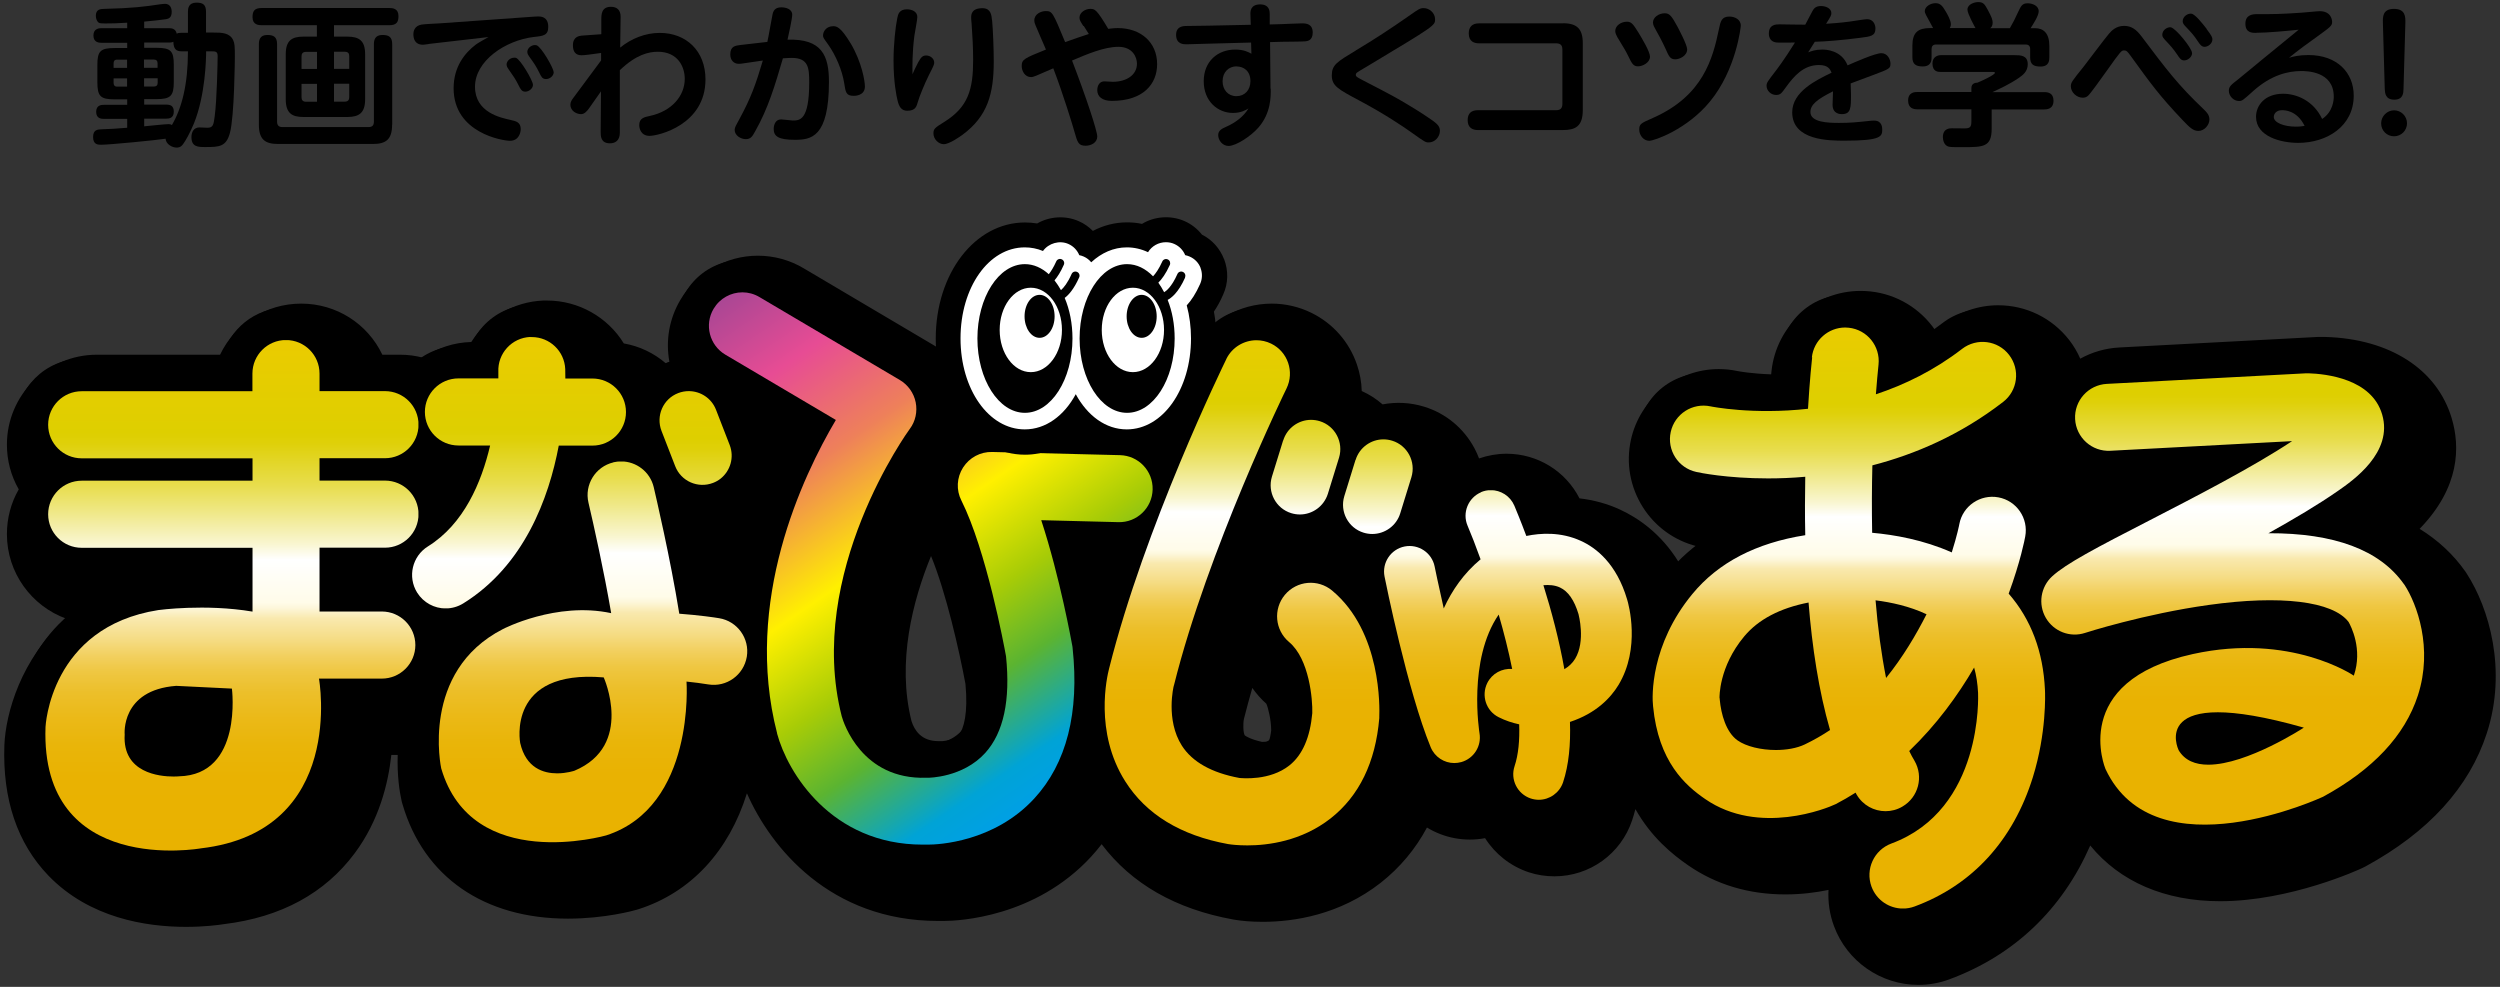
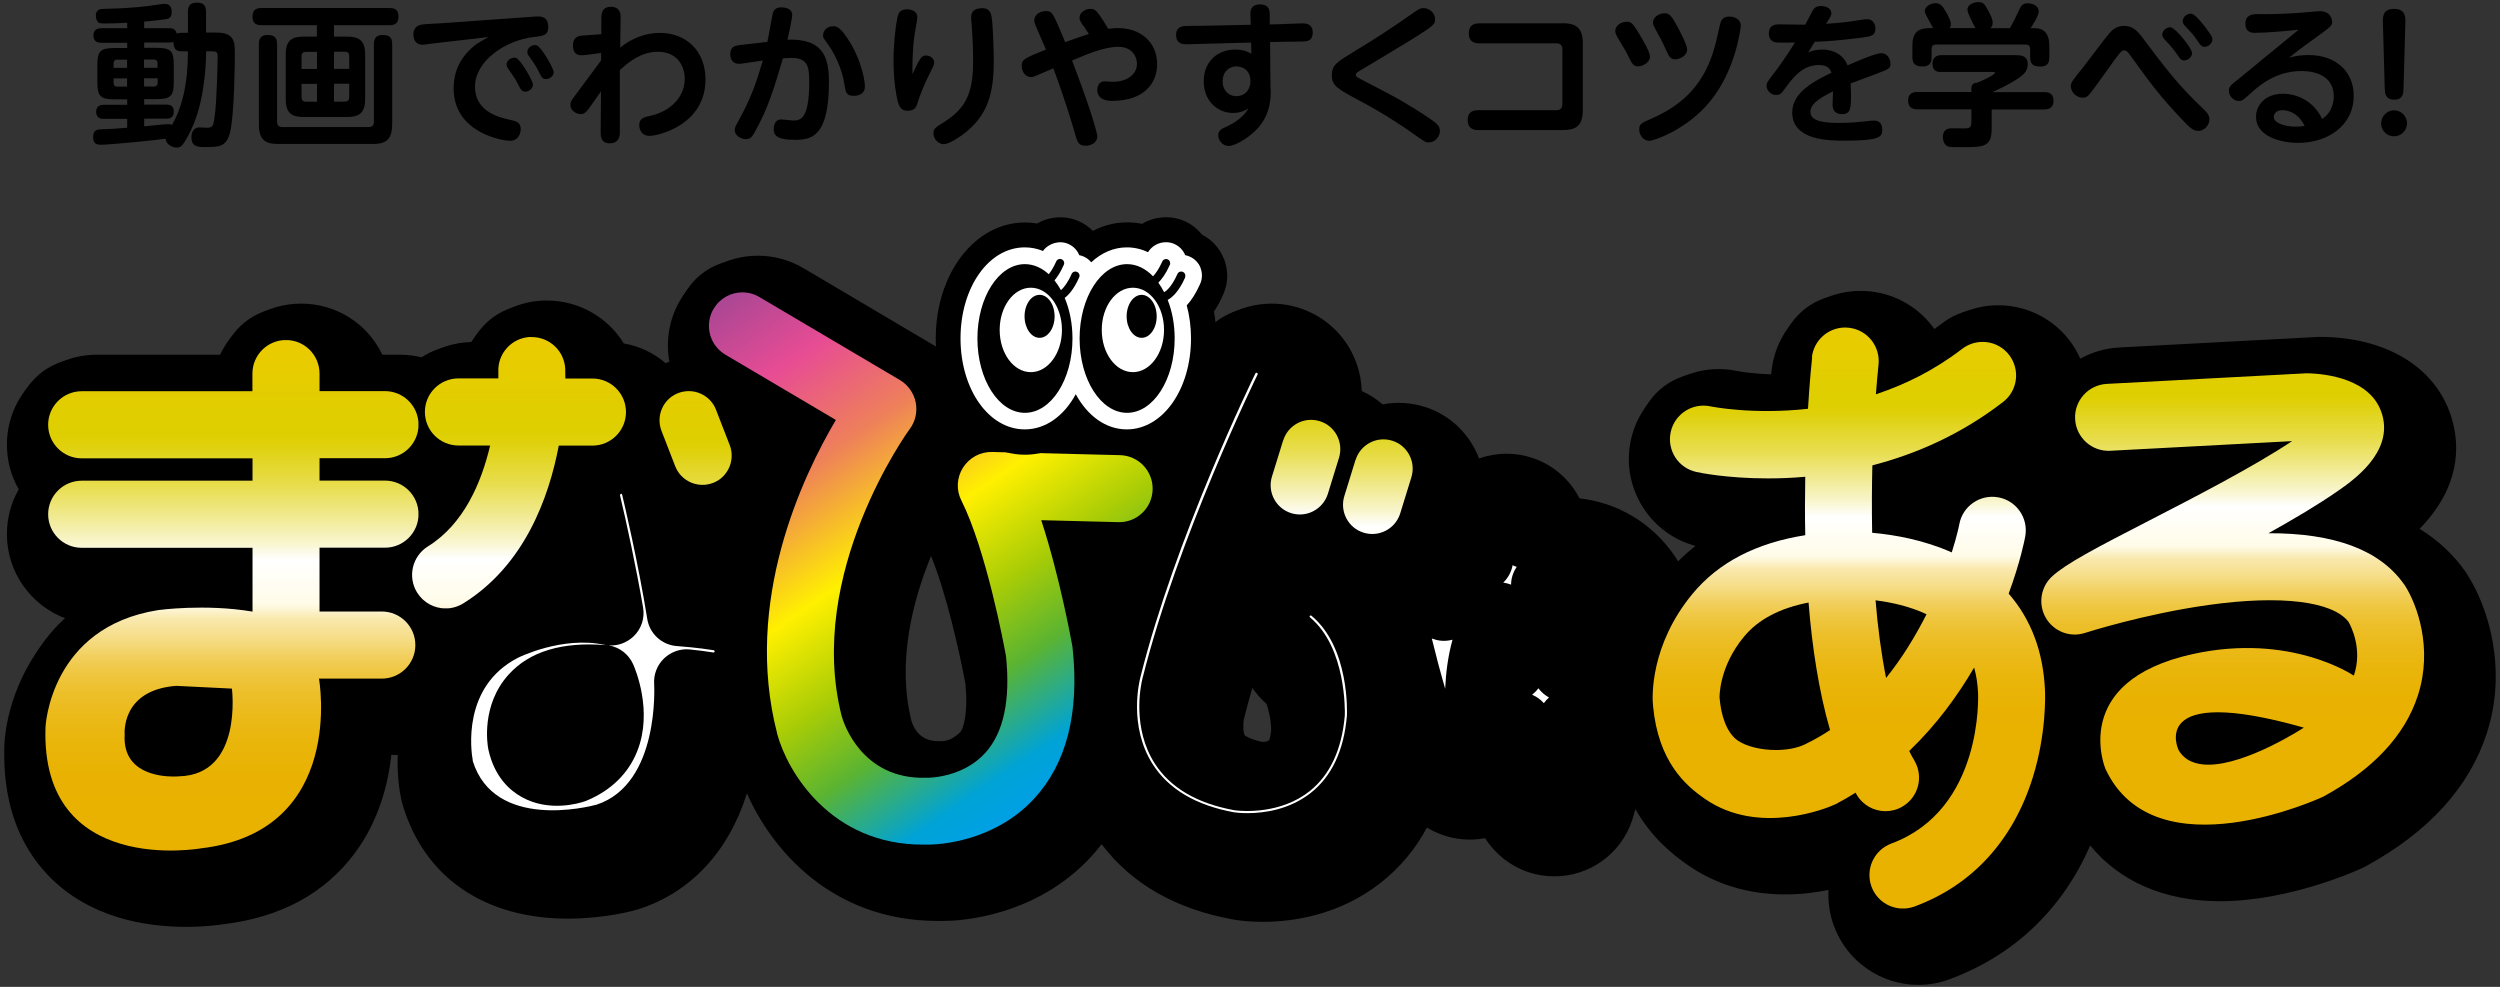
<svg xmlns="http://www.w3.org/2000/svg" xmlns:xlink="http://www.w3.org/1999/xlink" height="90" viewBox="0 0 228 90" width="228">
  <rect x="0" y="0" width="228" height="90" fill="#333333" stroke="none" />
  <clipPath id="a">
    <path d="m65.08 28.16c-.86 1.45-.38 3.33 1.08 4.19l10.07 5.95c-3.04 5.14-8.46 16.55-5.36 28.57v.03c.95 3.55 4.94 10.13 13.28 10.13h.49c.89 0 6-.21 9.68-4.2 2.96-3.21 4.13-7.84 3.5-13.74 0-.07-.02-.14-.03-.21-.06-.32-1.11-6.19-2.83-11.44l7.03.18c1.69.05 3.09-1.29 3.13-2.98s-1.29-3.09-2.98-3.13l-11.65-.29c-1.07-.03-2.08.51-2.66 1.42s-.64 2.05-.15 3.01c2.26 4.51 3.89 13.19 4.07 14.21.41 3.99-.22 6.95-1.89 8.8-2.05 2.27-5.2 2.27-5.2 2.27-.08 0-.1 0-.18 0-5.88.19-7.54-4.99-7.71-5.59-3.35-13.06 6.1-26.09 6.2-26.22.52-.69.71-1.58.54-2.43s-.7-1.59-1.44-2.03l-12.81-7.57c-.49-.29-1.02-.43-1.55-.43-1.05 0-2.06.54-2.63 1.5" />
  </clipPath>
  <linearGradient id="b" gradientTransform="matrix(0 86.23 86.23 0 -30383.19 27038)" gradientUnits="userSpaceOnUse" x1="-313.32" x2="-312.68" y1="353.35" y2="353.35">
    <stop offset="0" stop-color="#a54694" />
    <stop offset=".16" stop-color="#e74c94" />
    <stop offset=".32" stop-color="#ee805a" />
    <stop offset=".51" stop-color="#fff000" />
    <stop offset=".66" stop-color="#a8cc06" />
    <stop offset=".78" stop-color="#5bb431" />
    <stop offset=".92" stop-color="#00a3d6" />
    <stop offset="1" stop-color="#009fe8" />
  </linearGradient>
  <clipPath id="c">
    <path d="m48.37 30.73c-1.69.07-3 1.5-2.92 3.19v.59h-3.64c-1.69 0-3.06 1.37-3.06 3.06s1.37 3.06 3.06 3.06h2.89c-.79 3.37-2.39 7.16-5.67 9.2-1.43.89-1.88 2.77-.99 4.21.58.93 1.58 1.45 2.6 1.45.55 0 1.11-.15 1.61-.46 5.54-3.44 7.8-9.57 8.71-14.39h3.07c1.69 0 3.06-1.37 3.06-3.06s-1.37-3.06-3.06-3.06h-2.47c0-.48 0-.78-.01-.86-.07-1.64-1.42-2.92-3.05-2.92-.05 0-.09 0-.14 0" />
  </clipPath>
  <linearGradient id="d" gradientTransform="matrix(0 75.78 75.78 0 -26813.31 23881.66)" gradientUnits="userSpaceOnUse" x1="-314.77" x2="-314.12" y1="354.46" y2="354.46">
    <stop offset="0" stop-color="#eeca00" />
    <stop offset=".22" stop-color="#decf00" />
    <stop offset=".24" stop-color="#dfd009" />
    <stop offset=".27" stop-color="#e2d523" />
    <stop offset=".32" stop-color="#e8dd4d" />
    <stop offset=".37" stop-color="#efe887" />
    <stop offset=".43" stop-color="#f9f6d1" />
    <stop offset=".46" stop-color="#fff" />
    <stop offset=".54" stop-color="#fffce9" />
    <stop offset=".55" stop-color="#fdf7db" />
    <stop offset=".57" stop-color="#f9e9ae" />
    <stop offset=".61" stop-color="#f5dc84" />
    <stop offset=".64" stop-color="#f2d060" />
    <stop offset=".67" stop-color="#efc742" />
    <stop offset=".71" stop-color="#ecbf2a" />
    <stop offset=".76" stop-color="#ebb917" />
    <stop offset=".81" stop-color="#e9b509" />
    <stop offset=".87" stop-color="#e9b202" />
    <stop offset="1" stop-color="#e9b200" />
  </linearGradient>
  <clipPath id="e">
-     <path d="m111.85 32.73c-.3.62-7.45 15.27-10.7 28.24-.19.73-1.37 5.78 1.46 10.27 1.9 3.02 5.06 4.95 9.39 5.74.03 0 .05 0 .08.01.17.03.79.11 1.68.11 1.87 0 4.93-.38 7.59-2.46 2.6-2.04 4.1-5.12 4.44-9.14 0-.04 0-.08 0-.12.03-.78.23-7.74-4.3-11.52-1.3-1.08-3.22-.91-4.31.39-1.08 1.3-.91 3.22.39 4.31 1.84 1.54 2.15 5.25 2.11 6.48-.2 2.22-.9 3.82-2.08 4.76-1.79 1.43-4.33 1.17-4.57 1.15-2.53-.47-4.29-1.46-5.24-2.94-1.51-2.36-.75-5.46-.74-5.47 0-.02.01-.04.02-.06 3.08-12.34 10.19-26.91 10.26-27.05.74-1.52.12-3.35-1.4-4.09-.43-.21-.89-.31-1.34-.31-1.13 0-2.22.63-2.75 1.71" />
-   </clipPath>
+     </clipPath>
  <linearGradient id="f" gradientTransform="matrix(0 66.69 66.69 0 -23518.52 21015.85)" x1="-314.72" x2="-314.08" xlink:href="#d" y1="354.35" y2="354.35" />
  <clipPath id="g">
    <path d="m140.76 53.37c.48-.04 1.02-.02 1.51.21.74.34 1.31 1.16 1.69 2.43 0 .02.67 2.46-.31 4.07-.23.38-.56.7-.98.95-.47-2.66-1.18-5.32-1.91-7.65m-5.68-8.49c-1.18.5-1.74 1.87-1.24 3.05.33.78.75 1.84 1.19 3.07-1.53 1.27-2.61 2.83-3.36 4.48-.5-2.19-.82-3.78-.83-3.82-.25-1.26-1.48-2.08-2.74-1.83s-2.08 1.48-1.83 2.74c.08.42 2.11 10.47 4.21 15.57.37.89 1.23 1.44 2.15 1.44.21 0 .43-.03.65-.09 1.14-.33 1.85-1.46 1.65-2.63-.01-.08-1.09-6.69 1.75-10.82.47 1.62.9 3.31 1.23 4.96-.92-.07-1.83.4-2.27 1.28-.57 1.15-.11 2.55 1.04 3.12.63.32 1.27.52 1.87.65.05 1.45-.07 2.76-.42 3.81-.41 1.22.25 2.54 1.47 2.95.25.08.49.12.74.12.97 0 1.88-.62 2.21-1.59.53-1.6.7-3.49.63-5.51 2.4-.79 3.72-2.21 4.42-3.36 2.04-3.36.93-7.38.79-7.82-.96-3.25-2.82-4.7-4.21-5.33-1.83-.84-3.68-.72-4.98-.45-.52-1.4-.94-2.39-1.09-2.76-.38-.89-1.24-1.42-2.15-1.42-.3 0-.61.06-.91.19" />
  </clipPath>
  <linearGradient id="h" gradientTransform="matrix(0 66.69 66.69 0 -23480.94 21016.53)" x1="-314.73" x2="-314.08" xlink:href="#d" y1="354.15" y2="354.15" />
  <clipPath id="i">
    <path d="m158.46 67.52c-1.04-.74-1.5-2.38-1.62-3.73 0-.05 0-.09-.02-.14 0-.04-.08-2.82 2.26-5.62 1.29-1.54 3.25-2.57 5.86-3.08.32 4.03.93 8.07 1.96 11.63-.72.48-1.49.92-2.3 1.31-.73.35-1.68.51-2.64.51-1.35 0-2.71-.32-3.5-.88m12.6-12.77c1.41.18 3.1.54 4.64 1.27-.95 1.87-2.15 3.9-3.69 5.81-.44-2.22-.76-4.62-.96-7.09m-5.78-22.16c-.03.27-.22 2.03-.38 4.7-5.04.56-8.8-.2-8.89-.22-1.65-.35-3.27.69-3.63 2.34s.68 3.28 2.33 3.64c.25.06 2.78.59 6.54.59 1.05 0 2.19-.04 3.4-.15-.03 1.68-.04 3.47 0 5.33-4.46.7-7.94 2.49-10.31 5.38-3.81 4.63-3.68 9.33-3.57 10.22.49 5.08 2.96 7.23 4.75 8.46 4.9 3.39 11.18.82 11.85.49.02 0 .03-.02.05-.02.63-.33 1.24-.68 1.82-1.05.03.06.06.11.09.17.57.98 1.59 1.52 2.64 1.52.52 0 1.05-.13 1.54-.42 1.46-.85 1.95-2.72 1.1-4.18-.17-.28-.33-.58-.48-.89 2.49-2.39 4.42-5.04 5.92-7.61.2.71.32 1.48.36 2.32v.03c0 .11.5 10.59-7.91 13.7-1.58.59-2.39 2.34-1.81 3.93.46 1.24 1.62 2 2.87 2 .35 0 .71-.06 1.06-.19 5.27-1.95 9-6.03 10.79-11.8 1.25-4.03 1.12-7.57 1.1-7.95-.16-3.5-1.27-6.44-3.31-8.78 1.07-2.91 1.47-4.97 1.51-5.21.31-1.66-.78-3.26-2.44-3.57s-3.26.78-3.57 2.44c0 .03-.2 1.03-.69 2.58-2.58-1.15-5.25-1.61-7.26-1.79-.04-2.13-.03-4.2.02-6.15 3.87-1 8.01-2.76 11.92-5.78 1.34-1.03 1.58-2.95.55-4.29s-2.95-1.58-4.29-.55c-2.54 1.96-5.24 3.27-7.86 4.14.08-1.03.16-1.94.24-2.7.18-1.68-1.03-3.19-2.71-3.37-.11-.01-.22-.02-.33-.02-1.54 0-2.87 1.16-3.04 2.73" />
  </clipPath>
  <linearGradient id="j" gradientTransform="matrix(0 66.69 66.69 0 -23433.31 21015.96)" x1="-314.72" x2="-314.07" xlink:href="#d" y1="353.9" y2="353.9" />
  <clipPath id="k">
    <path d="m11.37 66.99s-.38-4.06 4.7-4.44l5.08.25s1.02 7.87-4.83 8c0 0-.19.02-.49.02-1.29 0-4.67-.33-4.46-3.83m11.65-32.91v1.6h-15.57c-1.69 0-3.06 1.37-3.06 3.06s1.37 3.06 3.06 3.06h15.58v2.04h-15.58c-1.69 0-3.06 1.37-3.06 3.06s1.37 3.06 3.06 3.06h15.58v5.82c-4.32-.73-8.59-.14-8.59-.14-9.9 1.55-10.29 10.67-10.29 10.67-.48 13.68 14.17 11.06 14.17 11.06 13.29-1.55 10.77-15.48 10.77-15.48h5.73c1.69 0 3.06-1.37 3.06-3.06s-1.37-3.06-3.06-3.06h-5.68v-5.82h5.97c1.69 0 3.06-1.37 3.06-3.06s-1.37-3.06-3.06-3.06h-5.97v-2.04h5.97c1.69 0 3.06-1.37 3.06-3.06s-1.37-3.06-3.06-3.06h-5.97v-1.6c0-1.69-1.37-3.06-3.06-3.06s-3.06 1.37-3.06 3.06" />
  </clipPath>
  <linearGradient id="l" gradientTransform="matrix(0 75.78 75.78 0 -26853.62 23882.08)" x1="-314.77" x2="-314.13" xlink:href="#d" y1="354.65" y2="354.65" />
  <clipPath id="m">
    <path d="m47.44 67.75s-1.27-6.73 7.62-5.97c0 0 2.79 6.22-2.67 8.51 0 0-.7.24-1.58.24-1.24 0-2.85-.48-3.37-2.78m8.5-25.58c-1.64.39-2.66 2.04-2.27 3.68.47 2 1.41 6.21 2.07 10.07-5.02-1.08-9.87 1.45-9.87 1.45-7.57 3.88-5.63 12.71-5.63 12.71 2.81 9.61 15.04 6.11 15.04 6.11 8.15-2.62 7.33-14.03 7.33-14.03.7.07 1.37.16 1.99.26 1.67.27 3.23-.86 3.51-2.53.27-1.66-.86-3.24-2.53-3.51-.41-.07-1.77-.27-3.63-.41-.82-5.1-2.13-10.67-2.33-11.54-.33-1.4-1.59-2.35-2.97-2.35-.24 0-.47.03-.71.08" />
  </clipPath>
  <linearGradient id="n" gradientTransform="matrix(0 75.78 75.78 0 -26801.59 23881.87)" x1="-314.78" x2="-314.13" xlink:href="#d" y1="354.4" y2="354.4" />
  <clipPath id="o">
    <path d="m198.68 68.39s-2.92-6.1 11.43-2.03c0 0-5.17 3.38-8.71 3.38-1.17 0-2.15-.37-2.72-1.34m11.55-34.35-18.09.96c-1.69.09-2.98 1.53-2.89 3.21.09 1.69 1.53 2.98 3.21 2.89l16.58-.88c-3.63 2.4-8.78 5.05-12.97 7.21-4.98 2.56-7.64 3.96-8.91 5.12-1.06.97-1.3 2.55-.58 3.79s2.21 1.82 3.58 1.37c.05-.02 5.39-1.73 11.28-2.55 6.56-.92 11.31-.34 12.75 1.55.21.37 1.31 2.47.48 4.9 0 0-5.74-3.94-14.69-1.97-11.33 2.49-7.96 10.48-7.96 10.48 4.53 9.69 19.85 2.53 19.85 2.53 4.55-2.48 7.45-5.57 8.64-9.23 1.41-4.34-.1-8.37-1.21-10.08-.02-.03-.04-.06-.07-.09-2.19-3.1-6.33-4.65-12.35-4.63 2.3-1.28 4.51-2.59 6.34-3.86 1.38-.96 5.06-3.51 4.03-6.98-.95-3.23-5.06-3.7-6.79-3.75-.04 0-.07 0-.11 0-.05 0-.1 0-.15 0" />
  </clipPath>
  <linearGradient id="p" gradientTransform="matrix(0 66.69 66.69 0 -23377.73 21015.7)" x1="-314.73" x2="-314.08" xlink:href="#d" y1="353.61" y2="353.61" />
  <clipPath id="q">
    <path d="m117.02 40.17-1.02 3.3c-.43 1.41.36 2.9 1.76 3.33.26.08.53.12.79.12 1.14 0 2.19-.74 2.55-1.88l1.02-3.3c.43-1.41-.36-2.9-1.76-3.33-.26-.08-.53-.12-.79-.12-1.14 0-2.19.74-2.54 1.88" />
  </clipPath>
  <linearGradient id="r" gradientTransform="matrix(0 66.69 66.69 0 -23509.95 21015.94)" x1="-314.72" x2="-314.07" xlink:href="#d" y1="354.31" y2="354.31" />
  <clipPath id="s">
    <path d="m123.62 41.95-1.02 3.3c-.43 1.41.36 2.9 1.76 3.33.26.08.53.12.79.12 1.14 0 2.2-.74 2.55-1.88l1.02-3.3c.43-1.41-.36-2.9-1.76-3.33-.26-.08-.53-.12-.79-.12-1.14 0-2.19.74-2.54 1.88" />
  </clipPath>
  <linearGradient id="t" gradientTransform="matrix(0 66.69 66.69 0 -23500.25 21017.59)" x1="-314.73" x2="-314.08" xlink:href="#d" y1="354.24" y2="354.24" />
  <clipPath id="u">
    <path d="m61.85 35.85c-1.38.53-2.05 2.08-1.52 3.45l1.25 3.22c.53 1.37 2.08 2.05 3.45 1.52.26-.1.49-.23.69-.39.89-.71 1.26-1.94.83-3.06l-1.25-3.22c-.41-1.06-1.42-1.7-2.49-1.7-.32 0-.65.06-.96.18" />
  </clipPath>
  <linearGradient id="v" gradientTransform="matrix(0 75.77 75.77 0 -26785.29 23879.53)" x1="-314.77" x2="-314.13" xlink:href="#d" y1="354.35" y2="354.35" />
  <path d="m224.97 52.32-.13-.2c-1.1-1.56-2.5-2.86-4.17-3.89 3.7-3.81 3.69-7.51 2.93-10.07-1.33-4.48-5.64-7.26-11.53-7.43-.27-.01-.6 0-.71 0l-18.09.96c-1.26.07-2.47.42-3.55 1.02-.26-.6-.6-1.17-1-1.69-1.57-2.02-3.93-3.18-6.49-3.18-1.8 0-3.58.61-5.01 1.71-.24.19-.49.37-.74.55-1.34-1.95-3.47-3.26-5.88-3.52-.3-.03-.61-.05-.91-.05-4.18 0-7.68 3.14-8.13 7.31 0 .04-.02.14-.03.3-1.76-.06-2.92-.27-3.07-.3-.56-.12-1.13-.18-1.71-.18-3.82 0-7.19 2.71-8.01 6.45-.47 2.14-.07 4.33 1.11 6.18 1.14 1.78 2.88 3.02 4.91 3.53-.59.45-1.14.94-1.66 1.45-1.62-2.63-3.72-4.04-5.34-4.79-1.17-.54-2.41-.88-3.71-1.03-1.27-2.49-3.83-4.07-6.65-4.07-.86 0-1.7.15-2.51.43-.12-.31-.25-.62-.41-.91-.98-1.84-2.61-3.2-4.6-3.81-1.23-.38-2.53-.45-3.79-.21-.57-.5-1.21-.91-1.9-1.22-.02-.82-.17-1.63-.44-2.42-.71-2.07-2.18-3.74-4.15-4.71-1.12-.55-2.37-.84-3.61-.84-2.98 0-5.66 1.57-7.12 4.12-1.77-2.8-4.55-4.49-7.67-4.49-1.29 0-2.56.29-3.73.86-1.17-.56-2.44-.86-3.73-.86-3.14 0-5.98 1.74-7.76 4.65l-12.7-7.51c-1.26-.75-2.7-1.14-4.17-1.14-2.89 0-5.6 1.54-7.06 4.03-1.02 1.72-1.36 3.72-1 5.65-.1.05-.21.09-.31.15-1.1-.95-2.42-1.58-3.85-1.83-1.47-2.4-4.13-3.91-6.99-3.91-.12 0-.25 0-.36 0-2.69.11-5.13 1.54-6.56 3.78-1.58.04-3.11.54-4.41 1.43-.68-.18-1.37-.27-2.07-.27h-1.63c-1.35-2.83-4.19-4.66-7.4-4.66s-6.05 1.83-7.4 4.66h-11.24c-4.52 0-8.2 3.68-8.2 8.2 0 1.45.37 2.84 1.08 4.08-.71 1.23-1.08 2.63-1.08 4.08 0 3.54 2.25 6.56 5.4 7.71-4.13 3.63-5.51 8.66-5.63 11.52-.18 4.96 1.18 8.97 4.02 11.92 3.73 3.86 8.88 4.67 12.55 4.67 1.68 0 2.96-.17 3.46-.25 5.2-.63 9.21-2.82 11.93-6.48 2.2-2.96 3.04-6.3 3.33-8.95h.52s.04 0 .06 0c-.06 1.9.17 3.36.35 4.16.03.12.05.23.09.34 1.94 6.63 7.44 10.43 15.09 10.43 3.34 0 6.01-.73 6.3-.82 0 0 .05-.01.05-.02.05-.02.11-.03.11-.03 4.75-1.53 8.21-5.28 9.86-10.56 2.17 4.95 7.6 11.64 17.43 11.64h.53c1.35 0 8.34-.33 13.43-5.86.33-.36.65-.74.96-1.14 2.72 3.61 6.76 5.92 12.01 6.87.09.02.17.03.25.04.51.08 1.34.17 2.42.17 2.84 0 7.01-.62 10.77-3.56 1.75-1.38 3.17-3.07 4.22-5.04 1.55.95 3.44 1.32 5.3.97.92 1.45 2.31 2.55 3.98 3.11.76.25 1.54.37 2.34.37 3.22 0 6.07-2.05 7.09-5.11.11-.33.21-.67.3-1.02 1.45 2.57 3.35 4.12 4.83 5.14 2.54 1.75 5.51 2.64 8.84 2.64 1.45 0 2.79-.17 3.94-.41-.06 1.11.1 2.23.5 3.3 1.18 3.21 4.27 5.36 7.69 5.36.98 0 1.94-.17 2.84-.51 5.89-2.18 10.28-6.36 12.84-12.2 2.7 3.3 6.8 5.08 11.84 5.08 6.42 0 12.72-2.9 13-3.04.09-.04.18-.09.26-.13 5.75-3.13 9.47-7.22 11.07-12.16 1.87-5.77.19-11.42-1.83-14.54m-109.03 14.24c-.06.52-.15.86-.22 1.04-.13.03-.34.06-.59.06h-.03c-1.05-.23-1.52-.54-1.58-.6-.14-.22-.17-1.06-.07-1.51.23-.9.48-1.84.76-2.81.37.52.79 1.01 1.28 1.44.17.38.44 1.49.44 2.39m-28.48.45c-.32.36-1.06.54-1.48.57-.08 0-.15 0-.25 0h-.15c-1.54 0-2.17-.98-2.44-1.82-1.35-5.39.11-10.99 1.78-15.06 1.36 3.28 2.59 8.7 3.14 11.67.25 2.64-.15 4.12-.61 4.62" />
  <path d="m54.03 34.51h-2.47c0-.48 0-.78-.01-.86-.07-1.69-1.5-3-3.19-2.92-1.69.07-3 1.5-2.92 3.19v.59h-3.64c-1.69 0-3.06 1.37-3.06 3.06s1.37 3.06 3.06 3.06h2.89c-.79 3.37-2.39 7.16-5.67 9.2-1.43.89-1.88 2.77-.99 4.21.58.93 1.58 1.45 2.6 1.45.55 0 1.11-.15 1.61-.46 5.54-3.44 7.8-9.57 8.71-14.39h3.07c1.69 0 3.06-1.37 3.06-3.06s-1.37-3.06-3.06-3.06" fill="#fff" />
  <path d="m40.64 58.43c-2.09 0-4-1.06-5.11-2.84-.85-1.37-1.11-2.98-.75-4.54.37-1.56 1.32-2.89 2.69-3.73 1.43-.89 2.44-2.32 3.16-3.84-2.76-.55-4.84-2.98-4.84-5.9 0-3.32 2.7-6.01 6.01-6.01h1.11c.27-.67.66-1.29 1.16-1.83 1.09-1.18 2.57-1.87 4.17-1.94 1.61-.07 3.14.49 4.32 1.57.68.62 1.19 1.37 1.52 2.2 3.29.03 5.96 2.72 5.96 6.01s-2.7 6.01-6.01 6.01h-.71c-1.66 6.3-4.92 11.09-9.52 13.94-.94.59-2.04.91-3.17.91zm1.16-20.96c-.06 0-.1.05-.1.1s.05.1.1.1h2.89c.9 0 1.75.41 2.31 1.12s.77 1.63.56 2.51c-1.21 5.2-3.56 8.91-6.99 11.03l-2.54 1.7 2.51-1.56s.06.05.09.05c4.75-2.93 6.65-8.38 7.42-12.44.26-1.4 1.48-2.41 2.9-2.41h3.07c.06 0 .1-.04.1-.1s-.05-.1-.1-.1h-2.47c-.79 0-1.54-.31-2.1-.87s-.86-1.32-.86-2.1c0-.4 0-.65 0-.71 0-.04-.04-.1-.1-.1-.05 0-.1.06-.1.1s0 .29 0 .76c-.02 1.62-1.34 2.92-2.95 2.92z" />
  <path d="m84.16 77.03c-8.34 0-12.33-6.58-13.28-10.13 0 0 0-.02 0-.03-3.1-12.02 2.32-23.43 5.36-28.57l-10.07-5.95c-1.45-.86-1.93-2.74-1.08-4.19.86-1.45 2.73-1.94 4.19-1.08l12.81 7.57c.75.44 1.27 1.18 1.44 2.03s-.03 1.73-.54 2.43c-.09.13-9.54 13.16-6.2 26.22.17.6 1.84 5.78 7.71 5.59h.18s3.15 0 5.2-2.27c1.67-1.85 2.3-4.81 1.89-8.8-.19-1.02-1.82-9.69-4.07-14.21-.48-.96-.42-2.1.15-3.01s1.59-1.45 2.66-1.42l11.65.29c1.69.04 3.02 1.44 2.98 3.13s-1.44 3.03-3.13 2.98l-7.03-.18c1.73 5.24 2.78 11.12 2.83 11.44.01.07.02.14.03.2.64 5.9-.54 10.53-3.5 13.74-3.68 4-8.8 4.2-9.68 4.2-.17 0-.33 0-.49 0" fill="#fff" />
  <path d="m84.16 79.99c-10.15 0-14.99-8.06-16.14-12.32s-.02-.07-.03-.11c-2.87-11.2.9-21.71 4.26-28.18l-7.6-4.49c-2.85-1.69-3.8-5.38-2.12-8.24.82-1.38 2.12-2.36 3.68-2.76 1.55-.4 3.17-.17 4.56.65l12.81 7.57c1.46.86 2.5 2.32 2.83 3.98.34 1.67-.05 3.41-1.07 4.78-.06.09-8.67 12.14-5.7 23.72.15.51 1.19 3.49 4.76 3.37h.26c.24-.01 1.98-.15 3.02-1.3 1.05-1.17 1.45-3.38 1.15-6.4-.64-3.44-2.13-9.98-3.79-13.3-.94-1.87-.82-4.14.3-5.91s3.13-2.85 5.23-2.78l11.64.29c1.6.04 3.1.7 4.21 1.87 1.11 1.16 1.69 2.69 1.65 4.29-.04 1.61-.7 3.11-1.87 4.21-1.16 1.11-2.7 1.7-4.29 1.65l-2.96-.07c1.05 3.95 1.67 7.38 1.76 7.87.02.14.04.26.06.38.73 6.81-.7 12.21-4.26 16.08-4.48 4.86-10.64 5.15-11.84 5.16h-.51zm-10.41-13.8c.76 2.76 3.89 7.89 10.41 7.89h.46c.48 0 4.66-.13 7.54-3.26 2.36-2.56 3.28-6.4 2.73-11.42-.04-.25-1.07-5.99-2.73-11.03-.3-.91-.14-1.92.43-2.69s1.48-1.2 2.45-1.19l7.03.18.1-.1s-.05-.1-.1-.1l-11.65-.29s-.09.05-.09.05v.1c2.38 4.77 4.03 13.33 4.34 14.99.01.08.02.15.03.23.5 4.86-.38 8.58-2.63 11.08-2.85 3.16-6.94 3.25-7.39 3.25-6.68.2-9.88-4.75-10.73-7.72-3.67-14.33 6.22-28.19 6.64-28.77l2.93-.69-2.9.59-12.86-7.64s-.12 0-.14.04c-.03.05-.01.11.04.14l10.07 5.95c.68.4 1.16 1.05 1.36 1.81.19.76.08 1.57-.32 2.24-3.08 5.2-7.82 15.54-5.04 26.33 0 .02 0 .04.01.06z" />
  <path d="m113.76 77.1c-.89 0-1.5-.09-1.68-.11-.03 0-.05 0-.08-.01-4.33-.79-7.49-2.72-9.39-5.74-2.84-4.49-1.65-9.54-1.46-10.27 3.25-12.97 10.39-27.62 10.7-28.24.74-1.52 2.58-2.14 4.09-1.4 1.52.74 2.14 2.57 1.4 4.09-.07.14-7.18 14.72-10.26 27.05 0 .02-.01.04-.02.06 0 0-.77 3.12.74 5.47.95 1.48 2.71 2.47 5.24 2.94.23.03 2.78.28 4.57-1.15 1.18-.94 1.88-2.55 2.08-4.76.04-1.24-.26-4.95-2.11-6.48-1.3-1.08-1.47-3.01-.39-4.3 1.08-1.3 3.01-1.47 4.31-.39 4.53 3.78 4.34 10.74 4.3 11.52v.12c-.35 4.03-1.84 7.1-4.44 9.14-2.66 2.08-5.72 2.46-7.59 2.46" fill="#fff" />
  <path d="m113.76 80.06c-1.01 0-1.77-.09-2.12-.15-.03 0-.13-.02-.16-.03-5.18-.94-9-3.32-11.36-7.06-3.45-5.47-2.12-11.46-1.82-12.6 3.3-13.18 10.59-28.15 10.9-28.78.71-1.44 1.93-2.52 3.45-3.04s3.15-.42 4.59.29c1.44.7 2.52 1.93 3.04 3.45s.42 3.15-.29 4.59c-.07.15-7.07 14.55-10.05 26.47 0 .01 0 .03-.01.05-.11.52-.28 2.16.36 3.17.59.92 2.02 1.38 3.17 1.6.54.04 1.69-.04 2.3-.53.5-.4.85-1.33.98-2.63.02-1.4-.45-3.54-1.05-4.04-2.54-2.12-2.89-5.92-.77-8.46 1.03-1.23 2.48-1.99 4.08-2.14 1.6-.14 3.16.34 4.39 1.37 5.5 4.58 5.43 12.4 5.36 13.93 0 .03 0 .13-.01.15-.42 4.95-2.29 8.73-5.57 11.29-3.26 2.56-6.92 3.09-9.41 3.09zm.84-46.08s-.08.02-.1.06c-.3.61-7.32 15.04-10.48 27.66-.13.48-1.1 4.5 1.09 7.97 1.45 2.29 3.94 3.77 7.42 4.41.08.01.54.08 1.22.08 1.56 0 3.83-.32 5.77-1.83 1.93-1.51 3.05-3.89 3.32-7.07.01-.25.25-6.21-3.24-9.11-.04-.03-.11-.02-.14.01-.04.04-.03.11.02.15 3.32 2.77 3.17 8.6 3.17 8.85 0 .06 0 .12-.01.17-.28 3.05-1.35 5.34-3.18 6.81-2.64 2.11-6.08 1.85-6.74 1.77-.07 0-.14-.02-.21-.03-3.36-.62-5.78-2.05-7.19-4.24-2.07-3.23-1.31-7.02-1.13-7.75 0-.04.02-.07.03-.11 3.15-12.6 10.4-27.49 10.48-27.64.01-.03 0-.1-.05-.12-.01 0-.02 0-.04 0z" />
  <path d="m148.42 54.67c-.96-3.25-2.82-4.7-4.21-5.33-1.83-.84-3.68-.72-4.98-.45-.52-1.4-.93-2.39-1.09-2.76-.5-1.19-1.87-1.74-3.05-1.24s-1.74 1.87-1.24 3.05c.33.78.75 1.84 1.19 3.07-1.53 1.27-2.61 2.83-3.36 4.48-.5-2.19-.82-3.78-.83-3.82-.25-1.26-1.48-2.08-2.74-1.83s-2.08 1.48-1.83 2.74c.08.42 2.11 10.47 4.21 15.57.37.89 1.23 1.44 2.15 1.44.21 0 .43-.03.64-.09 1.14-.33 1.85-1.46 1.65-2.63-.01-.08-1.09-6.69 1.75-10.82.47 1.62.9 3.31 1.23 4.96-.92-.07-1.83.4-2.27 1.28-.57 1.15-.11 2.55 1.04 3.12.63.32 1.27.52 1.87.65.05 1.45-.07 2.76-.42 3.81-.41 1.22.25 2.54 1.47 2.95.25.08.49.12.74.12.97 0 1.88-.62 2.21-1.59.53-1.6.7-3.49.63-5.51 2.4-.79 3.72-2.21 4.42-3.36 2.04-3.36.93-7.38.79-7.82m-4.75 5.41c-.23.38-.56.7-.98.95-.47-2.66-1.18-5.32-1.91-7.65.48-.04 1.02-.02 1.51.21.74.34 1.31 1.16 1.69 2.43 0 .02.67 2.46-.31 4.07" fill="#fff" />
  <path d="m140.36 75.9c-.56 0-1.12-.09-1.66-.27-1.79-.59-3.05-2.05-3.47-3.76-.35.2-.73.35-1.13.47-.48.14-.97.21-1.46.21-2.15 0-4.07-1.29-4.88-3.27-2.16-5.25-4.15-15.02-4.37-16.11-.28-1.39 0-2.8.79-3.97.78-1.17 1.98-1.97 3.36-2.25 1.08-.22 2.19-.09 3.18.35-.11-2.15 1.12-4.24 3.22-5.13 1.3-.55 2.73-.56 4.04-.03s2.33 1.54 2.88 2.84c.06.15.17.41.31.76 1.51 0 2.95.32 4.27.92 1.95.9 4.53 2.87 5.81 7.18.29.96 1.55 5.85-1.1 10.2-.71 1.17-1.95 2.65-4 3.76-.08 1.68-.34 3.19-.77 4.5-.72 2.17-2.74 3.62-5.01 3.62zm-.63-12.54c.42.18.78.44 1.07.77.13-.19.29-.36.47-.52-.38-.21-.71-.49-.97-.84-.05.07-.11.14-.16.2-.12.14-.26.27-.4.38zm-9.15-5.13c.36 1.48.78 3.07 1.22 4.58.06-1.37.24-2.93.67-4.47-.34.09-.71.13-1.08.09-.28-.03-.55-.1-.81-.2zm7.44 4.55s0 0 0 0zm-.93-9.64s.04 0 .07 0c.22.04.44.1.65.18 0-.56.18-1.12.5-1.6 0 0 .01-.02.02-.02-.13-.04-.25-.09-.38-.15-.11.59-.4 1.15-.85 1.58z" />
  <path d="m186.51 62.9c-.16-3.5-1.28-6.44-3.31-8.78 1.07-2.91 1.47-4.97 1.51-5.21.31-1.66-.78-3.26-2.44-3.57s-3.26.78-3.57 2.44c0 .04-.2 1.03-.69 2.58-2.58-1.15-5.25-1.61-7.26-1.79-.04-2.13-.03-4.2.02-6.15 3.87-1 8.01-2.76 11.92-5.78 1.34-1.03 1.58-2.95.55-4.29s-2.95-1.58-4.29-.55c-2.54 1.96-5.24 3.27-7.86 4.14.08-1.03.16-1.94.24-2.7.18-1.68-1.03-3.19-2.71-3.37s-3.19 1.03-3.37 2.71c-.03.27-.22 2.03-.38 4.7-5.04.56-8.8-.2-8.89-.22-1.65-.35-3.27.69-3.63 2.34s.68 3.28 2.33 3.64c.25.06 2.78.59 6.53.59 1.05 0 2.19-.04 3.4-.15-.03 1.68-.04 3.47 0 5.33-4.46.7-7.94 2.49-10.31 5.38-3.81 4.63-3.68 9.33-3.57 10.22.49 5.08 2.96 7.23 4.75 8.46 4.9 3.39 11.18.82 11.85.49.02 0 .03-.02.05-.02.63-.33 1.24-.68 1.82-1.05.03.06.06.11.09.17.57.97 1.59 1.52 2.64 1.52.52 0 1.05-.13 1.54-.42 1.46-.85 1.95-2.72 1.1-4.18-.17-.28-.32-.58-.48-.89 2.49-2.39 4.42-5.04 5.92-7.61.2.71.32 1.48.36 2.32v.03c0 .11.5 10.59-7.91 13.7-1.58.59-2.39 2.34-1.81 3.93.45 1.24 1.62 2 2.86 2 .35 0 .71-.06 1.06-.19 5.27-1.95 9-6.03 10.79-11.8 1.25-4.03 1.12-7.58 1.1-7.95m-21.86 4.97c-1.75.84-4.78.6-6.14-.37-1.04-.74-1.5-2.38-1.62-3.73 0-.05 0-.09-.02-.14 0-.04-.08-2.82 2.26-5.62 1.29-1.54 3.25-2.57 5.86-3.08.32 4.03.93 8.07 1.96 11.63-.72.48-1.49.92-2.3 1.31m7.42-6.05c-.44-2.22-.76-4.62-.96-7.09 1.41.18 3.1.54 4.64 1.27-.95 1.87-2.15 3.9-3.69 5.81" fill="#fff" />
  <path d="m173.55 85.8c-2.51 0-4.77-1.58-5.64-3.93-.56-1.5-.49-3.13.18-4.59.2-.44.46-.85.75-1.23-.04-.03-.08-.05-.12-.08-.03.01-.05.03-.08.04-2.27 1.12-9.24 3.14-14.82-.71-2.29-1.59-5.41-4.41-6.01-10.61-.28-2.29.28-7.58 4.23-12.38 2.24-2.72 5.26-4.64 9.02-5.73-3.98-.02-6.7-.59-7-.66-1.56-.34-2.9-1.27-3.77-2.63-.87-1.35-1.15-2.96-.81-4.53.71-3.23 3.91-5.29 7.14-4.59.01 0 2.25.44 5.51.34.11-1.39.2-2.21.21-2.26.17-1.59.96-3.02 2.21-4.03s2.81-1.47 4.42-1.29c2.56.28 4.57 2.14 5.17 4.5 1.06-.58 2.07-1.24 3.02-1.97 2.62-2.02 6.4-1.54 8.43 1.08 2.03 2.63 1.54 6.41-1.08 8.44-3.22 2.49-6.85 4.39-10.81 5.67v1.33c.79.14 1.55.32 2.29.52.91-2.84 3.83-4.63 6.83-4.07 3.26.61 5.42 3.75 4.81 7.01-.06.34-.38 1.89-1.1 4.13 1.79 2.59 2.78 5.67 2.95 9.18.04.73.14 4.55-1.23 8.97-2.07 6.69-6.43 11.42-12.59 13.7-.66.25-1.36.37-2.08.37zm9.8-22.64c.04 1.34.12 12.85-9.84 16.54 0 0-.06.13-.06.13.02.06.09.06.09.06 4.41-1.62 7.52-5.05 9.03-9.92 1.12-3.61.98-6.79.97-6.93-.13-2.82-1-5.17-2.59-6.99-.71-.81-.92-1.94-.55-2.95.98-2.68 1.35-4.54 1.38-4.75 0-.05-.03-.1-.08-.11-.06-.01-.11.03-.12.09-.08.44-.33 1.52-.77 2.92-.25.81-.84 1.46-1.6 1.81-.77.35-1.65.35-2.42 0-1.8-.8-3.98-1.34-6.31-1.54-1.5-.13-2.66-1.38-2.69-2.88-.04-2.05-.03-4.16.02-6.29.04-1.32.94-2.45 2.21-2.78 4.04-1.04 7.69-2.81 10.86-5.26.04-.04.05-.1.02-.15s-.1-.05-.14-.02c-2.59 2-5.53 3.55-8.73 4.61-.94.31-1.97.13-2.74-.48-.78-.61-1.2-1.56-1.13-2.55.08-1.06.17-2.01.25-2.8 0-.06-.04-.11-.09-.12-.05 0-.11.04-.11.09 0 .03-.2 1.79-.37 4.57-.09 1.43-1.2 2.59-2.62 2.75-5.64.62-9.8-.26-9.84-.27-.05-.01-.11.03-.12.08 0 0 .08.12.08.12.1.02 2.38.52 5.9.52 1.05 0 2.11-.05 3.14-.14.83-.07 1.66.21 2.27.79.61.57.95 1.38.94 2.22-.03 1.74-.03 3.5 0 5.21.03 1.48-1.04 2.75-2.5 2.98-3.75.59-6.61 2.05-8.49 4.33-3.28 3.99-2.93 7.95-2.92 7.99.36 3.75 1.89 5.28 3.49 6.39 3.68 2.54 8.81.29 8.86.27l.04-.02c.5-.26 1.02-.56 1.58-.91.69-.43 1.53-.56 2.32-.35s1.45.74 1.84 1.45c0 .01.03.06.04.09.02.03.05.04.09.04.1-.04.11-.1.08-.15-.2-.34-.39-.71-.58-1.08-.57-1.15-.32-2.54.61-3.43 2.04-1.96 3.86-4.3 5.42-6.97.6-1.02 1.75-1.59 2.92-1.44s2.15.98 2.47 2.12c.26.92.42 1.92.47 2.99s0 .07 0 .11zm-11.54 7.72s0 0 0 0zm-.01-.02s0 .01.01.02c0 0 0-.01-.01-.02zm-9.85.5c-1.93 0-3.89-.49-5.21-1.44-2.15-1.54-2.71-4.33-2.85-5.86-.12-.76.01-4.45 2.92-7.93 1.73-2.07 4.27-3.44 7.56-4.09.82-.16 1.68.04 2.35.55s1.09 1.28 1.16 2.12c.34 4.27.97 7.99 1.86 11.05.36 1.24-.13 2.57-1.21 3.29-.89.59-1.76 1.09-2.65 1.51-1.13.54-2.52.8-3.93.8zm-2.17-7.86c.1.99.36 1.54.47 1.67.43.27 2.27.44 3.08.06l.15-.07c-.44-1.89-.81-3.94-1.09-6.14-.41.27-.76.57-1.04.91-1.37 1.64-1.55 3.2-1.57 3.58zm12.24 1.29c-.23 0-.47-.03-.7-.08-1.12-.27-1.97-1.17-2.2-2.29-.45-2.23-.78-4.72-1-7.42-.07-.89.26-1.76.9-2.38s1.54-.91 2.42-.8c2.08.26 3.94.78 5.53 1.53.72.34 1.28.96 1.54 1.71s.2 1.58-.16 2.3c-1.23 2.42-2.54 4.49-4.01 6.32-.57.71-1.42 1.11-2.31 1.11z" />
  <path d="m15.63 80.51c-2.88 0-7.12-.55-10.3-3.31-2.91-2.53-4.3-6.23-4.13-11.01.16-3.86 2.85-11.38 11.73-13.29h-5.48c-3.31 0-6.01-2.7-6.01-6.01 0-1.57.61-3 1.6-4.08-.99-1.07-1.6-2.5-1.6-4.08 0-3.31 2.7-6.01 6.01-6.01h12.78c.62-2.67 3.01-4.66 5.86-4.66s5.24 1.99 5.86 4.66h3.17c3.32 0 6.01 2.7 6.01 6.01 0 1.57-.61 3-1.6 4.08.99 1.07 1.6 2.5 1.6 4.08 0 3.13-2.4 5.71-5.46 5.99 2.92.41 5.17 2.92 5.17 5.95 0 3.31-2.7 6.01-6.01 6.01h-2.59c-.05 2.73-.62 6.6-3.02 9.83-2.35 3.18-5.88 5.07-10.48 5.62-.36.06-1.53.22-3.1.22zm2.68-22.15c-2 0-3.46.19-3.48.19-7.12 1.12-7.69 7.21-7.73 7.9-.1 2.9.58 4.97 2.1 6.29 3.02 2.62 8.54 1.73 8.6 1.72l.18-.03c2.98-.35 5.1-1.41 6.47-3.25 2.61-3.49 1.74-8.73 1.73-8.78-.15-.86.09-1.75.65-2.41s1.39-1.06 2.26-1.06h5.73c.06 0 .1-.05.1-.1s-.05-.1-.1-.1h-5.68c-1.63 0-2.95-1.32-2.95-2.95v-5.82c0-1.63 1.32-2.95 2.95-2.95h5.97c.06 0 .1-.05.1-.1s-.05-.1-.1-.1h-5.97c-1.63 0-2.95-1.32-2.95-2.95v-2.04c0-1.63 1.32-2.95 2.95-2.95h5.97c.06 0 .1-.05.1-.1s-.05-.1-.1-.1h-5.97c-1.63 0-2.95-1.32-2.95-2.95v-1.6c0-.11-.2-.11-.2 0v1.6c0 1.63-1.32 2.95-2.95 2.95h-15.59c-.06 0-.1.05-.1.1s.05.1.1.1h15.58c1.63 0 2.95 1.32 2.95 2.95v2.04c0 1.63-1.32 2.95-2.95 2.95h-15.58c-.06 0-.1.05-.1.1s.04.1.1.1h15.58c1.63 0 2.95 1.32 2.95 2.95v5.82c0 .87-.38 1.69-1.05 2.26-.66.56-1.54.8-2.4.66-1.47-.25-2.95-.32-4.22-.32zm-2.52 15.42c-1.32 0-3.78-.26-5.56-1.98-.89-.85-1.91-2.37-1.82-4.8-.03-.81.07-2.88 1.63-4.73.92-1.09 2.67-2.44 5.8-2.67h.37l5.08.25c1.43.07 2.6 1.15 2.78 2.57.07.56.63 5.61-2.14 8.83-1.35 1.57-3.23 2.43-5.45 2.5-.16.01-.4.03-.7.03zm.33-8.27c-1.83.18-1.81.99-1.8 1.3.03.21.01.14 0 .36-.01.25.02.38.03.41.21.2 1.21.33 1.69.29.07 0 .15-.01.22-.01.83-.02 1.08-.31 1.2-.45.35-.4.56-1.07.69-1.79l-2.02-.1z" />
  <path d="m65.59 56.39c-.41-.07-1.77-.27-3.63-.41-.82-5.1-2.13-10.67-2.33-11.54-.39-1.64-2.04-2.66-3.68-2.27s-2.66 2.04-2.27 3.68c.47 2 1.41 6.21 2.07 10.07-5.02-1.08-9.87 1.45-9.87 1.45-7.57 3.88-5.63 12.71-5.63 12.71 2.82 9.61 15.04 6.11 15.04 6.11 8.15-2.62 7.33-14.03 7.33-14.03.7.07 1.37.16 1.99.26 1.67.27 3.23-.86 3.51-2.53.27-1.66-.86-3.24-2.53-3.51m-13.2 13.91s-4.06 1.4-4.95-2.54c0 0-1.27-6.73 7.62-5.97 0 0 2.79 6.22-2.67 8.51" fill="#fff" />
-   <path d="m50.49 79.79c-5.15 0-11.04-1.93-13.08-8.87-.02-.06-.04-.13-.05-.2-.84-3.82-.42-12.09 7.17-15.98.17-.09 3.44-1.76 7.62-2.01-.51-2.56-1.04-4.92-1.35-6.2-.37-1.56-.11-3.18.73-4.54.84-1.37 2.17-2.32 3.73-2.69s3.17-.11 4.54.73 2.33 2.17 2.7 3.73c.13.56 1.17 4.93 1.99 9.51.85.1 1.41.19 1.58.22 1.58.26 2.97 1.12 3.91 2.42s1.31 2.89 1.05 4.48c-.46 2.81-2.81 4.85-5.55 5.03-.41 4.3-2.19 11.32-9.29 13.6-1.56.44-3.57.78-5.71.78zm-7.37-10.41c1.97 6.34 10.53 4.21 11.32 3.99 5.76-1.91 5.23-10.9 5.23-11-.06-.87.27-1.72.9-2.33.63-.6 1.49-.91 2.35-.82.76.08 1.49.17 2.16.28.04 0 .1-.03.11-.09 0-.05-.04-.11-.08-.12 0 0 0 0-.01 0-.14-.02-1.46-.24-3.37-.38-1.36-.1-2.48-1.13-2.69-2.48-.81-5.08-2.14-10.7-2.29-11.33-.01-.05-.08-.09-.12-.08 0 0-.08.12-.08.12.58 2.43 1.48 6.58 2.11 10.26.17.97-.16 1.95-.87 2.63-.61.58-1.43.88-2.26.82.97.16 1.81.8 2.22 1.71.19.43 1.83 4.27.38 7.93-.8 2.03-2.39 3.59-4.6 4.51-.06.02-.12.05-.18.07-.52.18-3.26 1.01-5.76-.39-1.08-.6-2.48-1.83-3.03-4.29 0-.03-.02-.07-.02-.1-.08-.4-.66-3.99 1.85-6.77 1.91-2.12 4.9-3.02 8.89-2.69-.05 0-.09-.02-.14-.03-3.87-.83-7.85 1.16-7.89 1.18-5.13 2.63-4.28 8.53-4.12 9.38zm7.22-2.2c.07.28.15.37.15.37.12.06.56.04.89-.04.85-.39 1.12-.85 1.25-1.16.2-.48.21-1.07.16-1.62-.95.1-1.65.36-2.02.76-.51.56-.45 1.52-.43 1.69z" />
+   <path d="m50.49 79.79c-5.15 0-11.04-1.93-13.08-8.87-.02-.06-.04-.13-.05-.2-.84-3.82-.42-12.09 7.17-15.98.17-.09 3.44-1.76 7.62-2.01-.51-2.56-1.04-4.92-1.35-6.2-.37-1.56-.11-3.18.73-4.54.84-1.37 2.17-2.32 3.73-2.69s3.17-.11 4.54.73 2.33 2.17 2.7 3.73c.13.56 1.17 4.93 1.99 9.51.85.1 1.41.19 1.58.22 1.58.26 2.97 1.12 3.91 2.42s1.31 2.89 1.05 4.48c-.46 2.81-2.81 4.85-5.55 5.03-.41 4.3-2.19 11.32-9.29 13.6-1.56.44-3.57.78-5.71.78m-7.37-10.41c1.97 6.34 10.53 4.21 11.32 3.99 5.76-1.91 5.23-10.9 5.23-11-.06-.87.27-1.72.9-2.33.63-.6 1.49-.91 2.35-.82.76.08 1.49.17 2.16.28.04 0 .1-.03.11-.09 0-.05-.04-.11-.08-.12 0 0 0 0-.01 0-.14-.02-1.46-.24-3.37-.38-1.36-.1-2.48-1.13-2.69-2.48-.81-5.08-2.14-10.7-2.29-11.33-.01-.05-.08-.09-.12-.08 0 0-.08.12-.08.12.58 2.43 1.48 6.58 2.11 10.26.17.97-.16 1.95-.87 2.63-.61.58-1.43.88-2.26.82.97.16 1.81.8 2.22 1.71.19.43 1.83 4.27.38 7.93-.8 2.03-2.39 3.59-4.6 4.51-.06.02-.12.05-.18.07-.52.18-3.26 1.01-5.76-.39-1.08-.6-2.48-1.83-3.03-4.29 0-.03-.02-.07-.02-.1-.08-.4-.66-3.99 1.85-6.77 1.91-2.12 4.9-3.02 8.89-2.69-.05 0-.09-.02-.14-.03-3.87-.83-7.85 1.16-7.89 1.18-5.13 2.63-4.28 8.53-4.12 9.38zm7.22-2.2c.07.28.15.37.15.37.12.06.56.04.89-.04.85-.39 1.12-.85 1.25-1.16.2-.48.21-1.07.16-1.62-.95.1-1.65.36-2.02.76-.51.56-.45 1.52-.43 1.69z" />
  <path d="m118.55 46.93c-.26 0-.52-.04-.79-.12-1.41-.43-2.2-1.93-1.76-3.33l1.02-3.3c.43-1.41 1.92-2.2 3.33-1.76 1.41.43 2.2 1.92 1.76 3.33l-1.02 3.3c-.35 1.15-1.41 1.88-2.55 1.88" fill="#fff" />
  <path d="m118.55 49.88c-.56 0-1.12-.08-1.66-.25-1.43-.44-2.61-1.41-3.31-2.74s-.85-2.85-.41-4.28l1.02-3.3c.44-1.44 1.42-2.62 2.75-3.32s2.85-.84 4.28-.4 2.61 1.41 3.31 2.74.85 2.85.4 4.28l-1.01 3.3c-.73 2.38-2.89 3.97-5.37 3.97z" />
  <path d="m125.15 48.71c-.26 0-.52-.04-.79-.12-1.41-.43-2.2-1.93-1.76-3.33l1.02-3.3c.43-1.41 1.92-2.2 3.33-1.76 1.41.43 2.2 1.93 1.76 3.33l-1.02 3.3c-.35 1.15-1.41 1.88-2.55 1.88" fill="#fff" />
  <path d="m125.15 51.66c-.56 0-1.12-.08-1.66-.25-1.43-.44-2.61-1.41-3.31-2.74s-.85-2.85-.4-4.28l1.02-3.3c.44-1.43 1.42-2.61 2.74-3.32 1.33-.7 2.85-.84 4.29-.4 1.43.44 2.61 1.41 3.31 2.74s.84 2.85.4 4.28l-1.01 3.3c-.73 2.38-2.89 3.97-5.37 3.97z" />
  <path d="m65.72 43.65c-.2.16-.43.3-.69.39-1.37.53-2.92-.15-3.45-1.52l-1.25-3.22c-.53-1.37.14-2.92 1.52-3.45 1.37-.53 2.92.15 3.45 1.52l1.25 3.22c.43 1.12.06 2.35-.83 3.06" fill="#fff" />
  <path d="m64.06 47.18c-.77 0-1.54-.16-2.27-.48-1.38-.61-2.43-1.71-2.97-3.11l-1.25-3.22c-.54-1.4-.51-2.93.1-4.31.61-1.37 1.71-2.43 3.12-2.97 1.39-.54 2.92-.51 4.3.1 1.37.61 2.43 1.71 2.97 3.11l1.25 3.22c.9 2.32.19 4.9-1.75 6.44-.45.35-.94.63-1.47.83-.65.25-1.33.38-2.01.38z" />
  <g clip-path="url(#a)">
    <path d="m53.58 19.5h62.23v64.7h-62.23z" fill="url(#b)" transform="matrix(.826 -.564 .564 .826 -14.48 56.82)" />
  </g>
  <g clip-path="url(#c)">
    <path d="m37.15 30.73h19.94v24.75h-19.94z" fill="url(#d)" />
  </g>
  <g clip-path="url(#e)">
    <path d="m99.78 31.02h26.25v46.08h-26.25z" fill="url(#f)" />
  </g>
  <g clip-path="url(#g)">
-     <path d="m126.03 44.71h23.63v28.24h-23.63z" fill="url(#h)" />
-   </g>
+     </g>
  <g clip-path="url(#i)">
    <path d="m150.52 29.86h36.14v52.99h-36.14z" fill="url(#j)" />
  </g>
  <g clip-path="url(#k)">
    <path d="m3.66 31.02h34.5v48.96h-34.5z" fill="url(#l)" />
  </g>
  <g clip-path="url(#m)">
-     <path d="m38.31 42.09h30.08v37.61h-30.08z" fill="url(#n)" />
-   </g>
+     </g>
  <g clip-path="url(#o)">
    <path d="m185.86 34.05h36.07v45.79h-36.07z" fill="url(#p)" />
  </g>
  <g clip-path="url(#q)">
    <path d="m115.57 38.29h6.98v8.64h-6.98z" fill="url(#r)" />
  </g>
  <g clip-path="url(#s)">
    <path d="m122.17 40.07h6.98v8.64h-6.98z" fill="url(#t)" />
  </g>
  <g clip-path="url(#u)">
    <path d="m59.79 35.67h7.19v8.91h-7.19z" fill="url(#v)" />
  </g>
  <path d="m111.63 23.63c-.38-.98-1.09-1.77-2.01-2.23-.42-.53-.96-.96-1.6-1.24-1.26-.55-2.75-.43-3.87.26-.45-.1-.91-.14-1.37-.14-1.11 0-2.16.28-3.11.78-.37-.37-.8-.68-1.29-.89-1.22-.54-2.67-.44-3.79.21-.37-.06-.74-.09-1.11-.09-4.57 0-8.14 4.65-8.14 10.59s3.58 10.59 8.14 10.59c1.74 0 3.34-.68 4.65-1.85 1.31 1.17 2.91 1.85 4.65 1.85 4.57 0 8.15-4.65 8.15-10.59 0-.83-.07-1.66-.22-2.46.3-.45.59-.96.85-1.57.46-1.02.48-2.16.08-3.21" />
  <path d="m109.5 24.45c-.18-.48-.54-.85-1-1.05-.13-.06-.27-.1-.41-.13-.19-.46-.54-.82-.99-1.02-.24-.11-.5-.16-.77-.16-.67 0-1.29.35-1.63.91-.61-.29-1.26-.44-1.93-.44-1.21 0-2.32.5-3.25 1.36-.18-.22-.41-.4-.68-.52-.13-.06-.27-.1-.41-.13-.19-.46-.54-.82-.99-1.02-.81-.36-1.81-.07-2.32.64-.53-.22-1.09-.33-1.66-.33-3.29 0-5.86 3.65-5.86 8.3s2.57 8.3 5.86 8.3c1.92 0 3.59-1.25 4.65-3.21 1.06 1.96 2.73 3.21 4.65 3.21 3.29 0 5.86-3.65 5.86-8.3 0-1.03-.13-2.05-.39-3.01.41-.44.83-1.07 1.22-1.95.21-.47.22-.98.04-1.46" fill="#fff" />
  <path d="m108.07 25.3c.09-.19 0-.42-.19-.5-.19-.09-.42 0-.5.19-.53 1.2-1.04 1.56-1.21 1.66-.16-.31-.34-.6-.53-.87.31-.31.68-.8 1.05-1.62.08-.19 0-.42-.19-.5-.19-.09-.42 0-.5.19-.31.69-.61 1.1-.84 1.35-.68-.7-1.49-1.11-2.37-1.11-2.39 0-4.33 3.04-4.33 6.78s1.94 6.78 4.33 6.78 4.34-3.03 4.34-6.78c0-1.29-.23-2.5-.64-3.52.31-.16.97-.63 1.6-2.05" />
  <path d="m98.42 25.3c.09-.19 0-.42-.19-.5-.19-.09-.42 0-.5.19-.37.83-.72 1.25-.97 1.47-.18-.32-.38-.62-.59-.89.27-.32.56-.76.85-1.42.09-.19 0-.42-.19-.5-.19-.09-.42 0-.5.19-.24.54-.48.91-.68 1.17-.64-.58-1.38-.92-2.18-.92-2.4 0-4.33 3.04-4.33 6.78s1.94 6.78 4.33 6.78 4.34-3.03 4.34-6.78c0-1.37-.26-2.64-.71-3.7.35-.26.84-.79 1.32-1.87" />
  <path d="m96.85 30.09c0 2.12-1.27 3.85-2.84 3.85s-2.84-1.72-2.84-3.85 1.27-3.85 2.84-3.85 2.84 1.72 2.84 3.85" fill="#fff" />
  <path d="m96.18 28.85c0 1.08-.61 1.96-1.37 1.96s-1.37-.88-1.37-1.96.61-1.96 1.37-1.96 1.37.88 1.37 1.96" />
  <path d="m106.16 30.09c0 2.12-1.27 3.85-2.84 3.85s-2.84-1.72-2.84-3.85 1.27-3.85 2.84-3.85 2.84 1.72 2.84 3.85" fill="#fff" />
  <path d="m105.49 28.85c0 1.08-.61 1.96-1.37 1.96s-1.37-.88-1.37-1.96.62-1.96 1.37-1.96 1.37.88 1.37 1.96" />
  <path d="m17.14 1.08c0-.29.04-.84.77-.84.59 0 .88.17.88.85v1.88h.7c.69 0 1.46 0 1.78.7.13.29.15.56.15 1.5 0 .11-.04 5.46-.45 6.95-.34 1.27-.98 1.29-2.24 1.29-.66 0-1.27 0-1.27-.91 0-.46.22-.88.73-.88.08 0 .62.03.73.03.52 0 .56-.28.66-1.04.2-1.44.27-5.03.27-5.48s-.18-.45-.63-.45h-.42c0 .71-.07 3.99-1.11 6.57-.34.83-.77 1.6-.99 1.89-.22.31-.45.32-.59.32-.39 0-.97-.29-1.01-.81-.81.13-5.11.55-5.87.55-.28 0-.74 0-.74-.7 0-.66.39-.7.8-.71.97-.04 1.12-.04 2.31-.14v-.81h-2.13c-.18 0-.7 0-.7-.64s.52-.64.7-.64h2.13v-.5h-1.15c-1.29 0-1.57-.28-1.57-1.57v-1.56c0-1.26.27-1.55 1.57-1.55h1.15v-.48h-2.35c-.17 0-.73 0-.73-.66s.56-.67.73-.67h2.35v-.5c-.84.06-1.48.07-2.02.07-.31 0-.48-.01-.59-.08-.14-.1-.25-.36-.25-.62 0-.6.43-.62.74-.63 2.63-.06 3.74-.21 5.13-.42.13-.01.31-.04.43-.04.6 0 .62.59.62.73 0 .57-.32.63-.52.67s-1.46.18-1.99.22v.6h2.24c.27 0 .62.03.73.5.13-.06.18-.08.45-.08h.57v-1.89zm-5.55 5.1v-.74h-.91c-.25 0-.32.14-.32.34v.41h1.23zm0 .97h-1.23v.41c0 .18.07.34.32.34h.91v-.74zm1.55 4.37c.35-.03 1.92-.2 2.23-.2.18 0 .28.06.31.08.91-1.56 1.46-3.7 1.46-6.72h-.57c-.5 0-.74-.2-.76-.87-.1.04-.15.07-.42.07h-2.24v.48h1.13c1.3 0 1.57.29 1.57 1.55v1.56c0 1.27-.28 1.57-1.57 1.57h-1.13v.5h2c.36 0 .7.08.7.64 0 .62-.46.64-.7.64h-2v.69zm0-5.34h1.23v-.41c0-.22-.11-.34-.34-.34h-.9v.74zm0 .97v.74h.9c.22 0 .34-.11.34-.34v-.41h-1.23z" />
  <path d="m31.68 3.34c1.09 0 1.62.38 1.62 1.61v4.1c0 1.23-.53 1.62-1.62 1.62h-4.01c-1.05 0-1.61-.35-1.61-1.62v-4.1c0-1.26.56-1.61 1.61-1.61h1.23v-1.04h-5.03c-.29 0-.84-.04-.84-.73 0-.53.15-.84.84-.84h11.63c.31 0 .84.04.84.73 0 .53-.15.84-.84.84h-5.04v1.04zm4.08 8.04c0 1.34-.57 1.75-1.74 1.75h-8.67c-1.15 0-1.74-.39-1.74-1.75v-7.34c0-.35.07-.85.76-.85.56 0 .9.15.9.85v7.06c0 .32.15.49.48.49h7.87c.32 0 .48-.15.48-.49v-7.06c0-.36.08-.85.77-.85.59 0 .9.17.9.85v7.34zm-6.85-5.1v-1.55h-.99c-.35 0-.42.2-.42.41v1.15h1.41zm0 1.37h-1.41v1.22c0 .25.11.41.42.41h.99v-1.62zm1.55-1.37h1.39v-1.15c0-.24-.08-.41-.41-.41h-.98v1.55zm0 1.37v1.62h.98c.32 0 .41-.18.41-.41v-1.22h-1.39z" />
  <path d="m39.08 4.02c-.35.04-.39.06-.5.06-.76 0-.88-.57-.88-.97 0-.21.07-.76.76-.87.25-.04 1.41-.1 1.64-.11l8.43-.6c.06 0 .36-.03.55-.03.22 0 .92 0 .92.95 0 .77-.43.83-1.3.92-2.63.31-5.38 2.19-5.38 4.54s2.35 2.83 3.25 3.03c.5.11.92.21.92.84 0 .28-.15 1.06-.98 1.06-.66 0-5.14-.71-5.14-4.79 0-1.95 1.01-3.21 2.02-3.98.17-.14.99-.59 1.16-.69l-5.46.63zm9.53 3.7c0 .36-.38.64-.7.64s-.43-.21-.62-.59c-.28-.57-.49-.85-.92-1.47-.07-.1-.17-.24-.17-.42 0-.27.28-.62.71-.62.04 0 .08 0 .14.01.42.14 1.55 2.09 1.55 2.44zm1.89-1.15c0 .35-.35.64-.7.64s-.43-.21-.62-.59c-.29-.59-.46-.83-.92-1.47-.07-.1-.17-.24-.17-.42 0-.39.49-.71.85-.6.43.14 1.55 2.09 1.55 2.44z" />
  <path d="m54.82 5.52v-.69c-.99.14-1.5.21-1.79.21-.53 0-.78-.32-.78-.91 0-.8.59-.85.78-.88.28-.03 1.55-.1 1.81-.13v-1.32c0-.48.01-1.18.88-1.18.56 0 .88.31.88.9 0 .45-.04 2.41-.04 2.82 1.02-.83 2.3-1.34 3.61-1.34 2.41 0 4.17 1.64 4.17 4.24 0 4.15-4.3 5.15-5.1 5.15s-.94-.69-.94-.98c0-.63.45-.73.98-.84 1.99-.43 3.17-1.83 3.17-3.38 0-1.11-.64-2.47-2.45-2.47-.83 0-1.98.25-3.47 1.68v5.7c0 .71-.41.97-.9.97-.85 0-.85-.66-.85-1.06l.03-3.68c-.18.25-.95 1.36-1.11 1.58-.17.22-.39.5-.71.5-.36 0-.97-.25-.97-.87 0-.24.13-.43.28-.63l2.52-3.4z" />
  <path d="m69.98 3.83c.1-.39.43-2.37.48-2.54.11-.5.42-.62.81-.62s.98.15.98.67c0 .38-.32 1.78-.43 2.28 3.14-.11 3.78 1.46 3.78 3.84 0 5.1-1.65 5.29-3.12 5.29s-1.92-.31-1.92-.99c0-.08.01-.87.69-.87.17 0 .9.1 1.04.1.64 0 1.51 0 1.51-3.47 0-1.32-.06-2.24-1.6-2.24-.2 0-.29.01-.8.04-.73 2.49-1.34 4.55-2.52 6.64-.27.49-.41.73-.87.73-.42 0-1.01-.31-1.01-.85 0-.21.14-.45.45-1.01 1.02-1.88 1.47-3.11 2.12-5.31-.7.1-1.15.17-1.51.22-.45.07-.53.08-.69.08-.46 0-.77-.35-.77-.85 0-.76.46-.81.95-.87l2.44-.28zm7.6.12c1.04 1.77 1.3 3.47 1.3 3.94 0 .85-.92.85-1.02.85-.7 0-.74-.32-.87-1.16-.18-1.16-.77-2.55-1.47-3.53-.41-.57-.46-.63-.46-.81 0-.39.32-.85.92-.85.28 0 .66 0 1.6 1.57z" />
  <path d="m83.77 5.63c.25-.46.42-.57.7-.57.38 0 .73.29.73.64 0 .18-.04.28-.5 1.18-.38.76-.88 2-.98 2.38-.13.45-.22.84-.98.84-.53 0-.76-.36-.9-1.01-.07-.28-.35-1.57-.35-3.56 0-1.44.17-3.05.34-3.87.07-.38.2-.81.88-.81.45 0 .95.2.95.7 0 .28-.24 1.47-.27 1.72-.2 1.58-.18 2.8-.17 3.5.1-.24.35-.78.55-1.15zm6.71-3.78c.08.83.15 2.63.15 3.75 0 2.94-.55 5-2.86 6.7-.18.13-1.18.85-1.7.85-.46 0-.94-.45-.94-.98 0-.43.14-.52.97-1.04 2.21-1.37 2.65-2.98 2.65-5.65 0-1.09-.06-2.24-.14-3.32-.03-.29-.04-.43-.04-.57 0-.27.04-.87 1.09-.84.7.03.77.63.81 1.09z" />
  <path d="m98.8 2.37c-.25-.39-.35-.53-.35-.76 0-.49.55-.8.97-.8s.57 0 1.65 1.82c.15-.01.46-.07.87-.07 2.09 0 3.59 1.29 3.59 3.29 0 1.81-1.26 3.35-4.13 3.35-.87 0-1.33-.38-1.33-.98 0-.13.03-.8.67-.8.13 0 .64.04.74.04 1.25 0 2.21-.62 2.21-1.65 0-.59-.39-1.54-1.69-1.54s-2.86.67-4.23 1.25c1.33 3.46 2.3 6.43 2.3 6.93 0 .56-.56.84-1.06.84-.66 0-.74-.29-1.02-1.27-.11-.42-1.04-3.47-1.93-5.79-1.62.71-1.81.8-2.03.8-.56 0-.85-.55-.85-1.01 0-.6.22-.7 2.21-1.5-.14-.35-.83-1.89-.95-2.21-.07-.15-.11-.29-.11-.46 0-.56.6-.84 1.04-.84.6 0 .64.1 1.77 2.83 1.18-.42 1.32-.46 2.16-.74-.07-.11-.17-.27-.46-.73z" />
  <path d="m115.89 8.09c.01.71.03 2.21-1.11 3.53-.69.8-2.06 1.69-2.73 1.69-.57 0-.95-.53-.95-.99 0-.43.35-.59.73-.76.83-.36 1.61-.95 2.03-1.67-.25.15-.67.41-1.42.41-1.37 0-2.66-1.06-2.66-2.89s1.29-2.89 2.87-2.89c.78 0 1.19.22 1.48.38l-.03-1.02-3.77.1c-.34.01-2.03.06-2.12.06-.27 0-.95 0-.95-.87 0-.52.29-.77.83-.8.34-.01 1.82-.03 2.13-.03l3.85-.08-.03-.94c-.01-.27-.01-.91.88-.92.88 0 .88.66.88.91v.92s1.09-.03 1.09-.03c.29-.01 1.58-.07 1.85-.07.38 0 .98.04.98.84 0 .74-.49.78-.69.8-.28.03-1.81.03-2.14.04l-1.06.03.04 4.24zm-3.11-2.04c-.71 0-1.28.52-1.28 1.36 0 .78.5 1.36 1.26 1.36s1.28-.56 1.28-1.37c0-.95-.64-1.34-1.26-1.34z" />
  <path d="m123.65 4.6c1.64-.98 3.25-2.03 4.8-3.12.95-.67 1.06-.74 1.39-.74.53 0 1.04.45 1.04 1.02s-.03.59-6.04 4.2c-.87.52-.97.57-1.04.63-.13.08-.15.17-.15.24 0 .15.06.18.62.48 2.86 1.48 3.03 1.58 4.25 2.31 1.04.62 1.76 1.11 2.17 1.4.46.34.63.56.63.91 0 .57-.48 1.06-1.01 1.06-.29 0-.31 0-1.53-.87-.78-.56-2.48-1.71-4.83-2.96-1.89-1.01-2.49-1.32-2.49-2.28s.46-1.23 2.2-2.28z" />
  <path d="m142.54 2.12c1.29 0 1.81.52 1.81 1.82v6.11c0 1.5-.71 1.81-1.81 1.81h-7.77c-.46 0-.92-.2-.92-.9 0-.63.35-.91.92-.91h7.16c.43 0 .56-.24.56-.57v-4.97c0-.25-.07-.56-.56-.56h-7.06c-.39 0-.92-.14-.92-.9 0-.62.34-.92.92-.92h7.68z" />
  <path d="m148.38 1.98c.42 0 .57.24 1.04.98.32.53 1.06 1.75 1.06 2.21 0 .53-.66.88-1.09.88s-.56-.25-.9-.95c-.22-.45-.29-.56-.97-1.68-.08-.15-.21-.38-.21-.59 0-.49.53-.85 1.06-.85zm10.38.36c0 .11-.41 4.01-2.82 6.93-2.07 2.52-5.06 3.57-5.53 3.57-.53 0-.91-.52-.91-1.01 0-.53.14-.59 1.26-1.08 4.57-2.02 5.45-5.42 6.01-8.11.14-.69.24-1.13.95-1.13.46 0 1.04.24 1.04.83zm-6.93-1.13c.45 0 .64.28 1.16 1.23.07.14.88 1.64.88 2.06 0 .59-.69.91-1.08.91-.48 0-.59-.28-.9-.98-.27-.6-.74-1.47-.85-1.65-.15-.27-.29-.49-.29-.73 0-.46.52-.84 1.08-.84z" />
  <path d="m164.92 4.77c.25-.1.64-.25 1.27-.25.32 0 1.74.04 2.31 1.44.66-.29 2.52-1.11 3.08-1.11s.83.56.83.95c0 .45-.1.49-1.57 1.04-.57.21-1.48.56-2.06.77.01.24.03.73.03.98 0 1.25 0 1.82-.84 1.82-.11 0-.84 0-.84-.85 0-.2.04-1.06.04-1.23-1.46.73-2.06 1.22-2.06 1.89 0 .94 1.6.99 2.61.99s1.6-.06 2.73-.18c.22-.03.35-.03.48-.03.69 0 .73.6.73.81 0 .63-.08 1.02-3.42 1.02-1.41 0-4.79 0-4.79-2.59 0-1.88 2.2-2.94 3.59-3.61-.13-.32-.32-.7-1.15-.7-1.43 0-2.3 1.04-3.01 2.02-.41.56-.5.71-.9.71-.5 0-.87-.42-.87-.83 0-.28.08-.38.8-1.32.14-.18.8-1.04 1.79-2.63-1.32.01-1.46.01-1.65 0-.14-.01-.73-.08-.73-.81 0-.84.63-.85.99-.85s1.99.04 2.33.03c.11-.2.56-1.06.66-1.25.11-.2.28-.45.77-.45s.95.24.95.64c0 .2-.04.28-.48.98.43-.03 1.27-.08 2.14-.2.25-.03 1.37-.22 1.6-.22.56 0 .76.49.76.85 0 .67-.41.73-1.4.85-1.68.22-3.21.34-4.13.36-.25.41-.34.53-.59.94z" />
  <path d="m181.64 9.98v1.76c0 1.68-.77 1.68-2.63 1.68-.42 0-1.05.01-1.27-.04-.46-.1-.55-.64-.55-.87 0-.81.64-.81.81-.81.08 0 .97.01 1.15.01.49 0 .64-.1.64-.62v-1.12h-4.92c-.36 0-.85-.1-.85-.8 0-.78.64-.78.85-.78h4.92v-.36c0-.46.42-.49.55-.49.53-.22 1.6-.73 1.6-.9 0-.08-.13-.08-.21-.08h-4.75c-.2 0-.74 0-.74-.77 0-.64.52-.76.76-.76h6.7c.56 0 1.23 0 1.23.83 0 .67-.46.99-.78 1.22-.9.62-1.74.99-2.44 1.32h4.72c.31 0 .85.06.85.78 0 .8-.66.8-.85.8h-4.78zm-1.47-7.41c-.04-.06-.74-1.32-.74-1.69 0-.49.63-.69.98-.69.48 0 .59.2.87.7.38.7.45.94.45 1.18 0 .31-.13.42-.22.5h1.79c.28-.48.48-.87.77-1.51.24-.5.35-.76.85-.76.42 0 1.01.21 1.01.73 0 .41-.53 1.22-.74 1.54h.41c.78 0 1.3.48 1.3 1.61v1.04c0 .27-.01.85-.81.85-.66 0-.94-.22-.94-.84v-.76c0-.27-.14-.41-.41-.41h-8.17c-.31 0-.41.18-.41.41v.74c0 .27-.01.85-.81.85-.63 0-.94-.21-.94-.84v-1.05c0-1.23.53-1.61 1.62-1.61h.27c-.7-1.27-.76-1.37-.76-1.54 0-.42.52-.73.98-.73.43 0 .63.24.92.74.17.28.48.83.48 1.18 0 .18-.06.27-.1.35h2.34z" />
  <path d="m195.3 3.31c2.28 3.03 3.33 4.43 5.7 6.68.24.24.5.49.5.9 0 .5-.45 1.05-1.01 1.05-.48 0-.8-.32-1.43-.98-2.13-2.24-2.9-3.32-4.75-5.87-.28-.38-.36-.49-.59-.49-.24 0-.27 0-1.58 1.85-.56.78-1.49 2.09-1.71 2.28-.14.14-.32.18-.49.18-.56 0-1.08-.5-1.08-1.04 0-.34.11-.48 1.15-1.77.38-.48 1.98-2.63 2.34-3.04.22-.25.63-.7 1.37-.7.69 0 1.13.36 1.57.94zm4.62 1.53c0 .35-.38.67-.73.67-.27 0-.41-.2-.62-.52-.38-.56-.63-.83-1.13-1.36-.11-.13-.24-.25-.24-.45 0-.45.46-.73.78-.69.43.07 1.93 1.9 1.93 2.34zm1.33-2.18c.48.63.52.76.52.94 0 .36-.38.67-.71.67-.28 0-.42-.21-.63-.52-.34-.52-.56-.76-1.13-1.36-.13-.14-.24-.27-.24-.45 0-.43.46-.74.8-.69s.99.87 1.4 1.4z" />
  <path d="m205.76 3c-.36 0-.98 0-.98-.84s.7-.87 1.06-.87c1.53 0 2.12 0 4.01-.13.28-.01 1.47-.14 1.71-.14 1.06 0 1.13.83 1.13.98 0 .35-.14.45-1.37 1.34-.87.62-1.74 1.25-2.56 1.93.36-.11.9-.25 1.77-.25 2.63 0 4.13 1.62 4.13 3.7 0 2.8-2.45 4.31-5.06 4.31-1.57 0-3.85-.57-3.85-2.38 0-1.02.79-2.1 2.47-2.1 1.18 0 2.75.59 3.56 2.3 1.02-.67 1.06-1.78 1.06-2.04 0-2.33-2.51-2.33-2.97-2.33-1.2 0-2.73.36-4.34 1.79-1 .9-1.04.94-1.34.94-.5 0-.92-.46-.92-.94 0-.38.24-.56.78-.98.35-.27 1.83-1.51 2.14-1.76.98-.8 1.23-1.01 3.45-2.82-1.04.11-2.89.28-3.87.28zm2.35 7.05c-.52 0-.74.34-.74.62 0 .52.94.88 2 .88.39 0 .64-.04.81-.07-.71-1.43-1.83-1.43-2.07-1.43z" />
  <path d="m219.52 11.25c0 .64-.52 1.18-1.18 1.18s-1.18-.52-1.18-1.18.55-1.19 1.18-1.19 1.18.52 1.18 1.19zm-2.2-9.17c-.01-.52-.04-1.27 1.01-1.27s1.05.73 1.04 1.27l-.17 6.04c-.01.36-.03.97-.84.97s-.85-.59-.87-.97z" />
</svg>